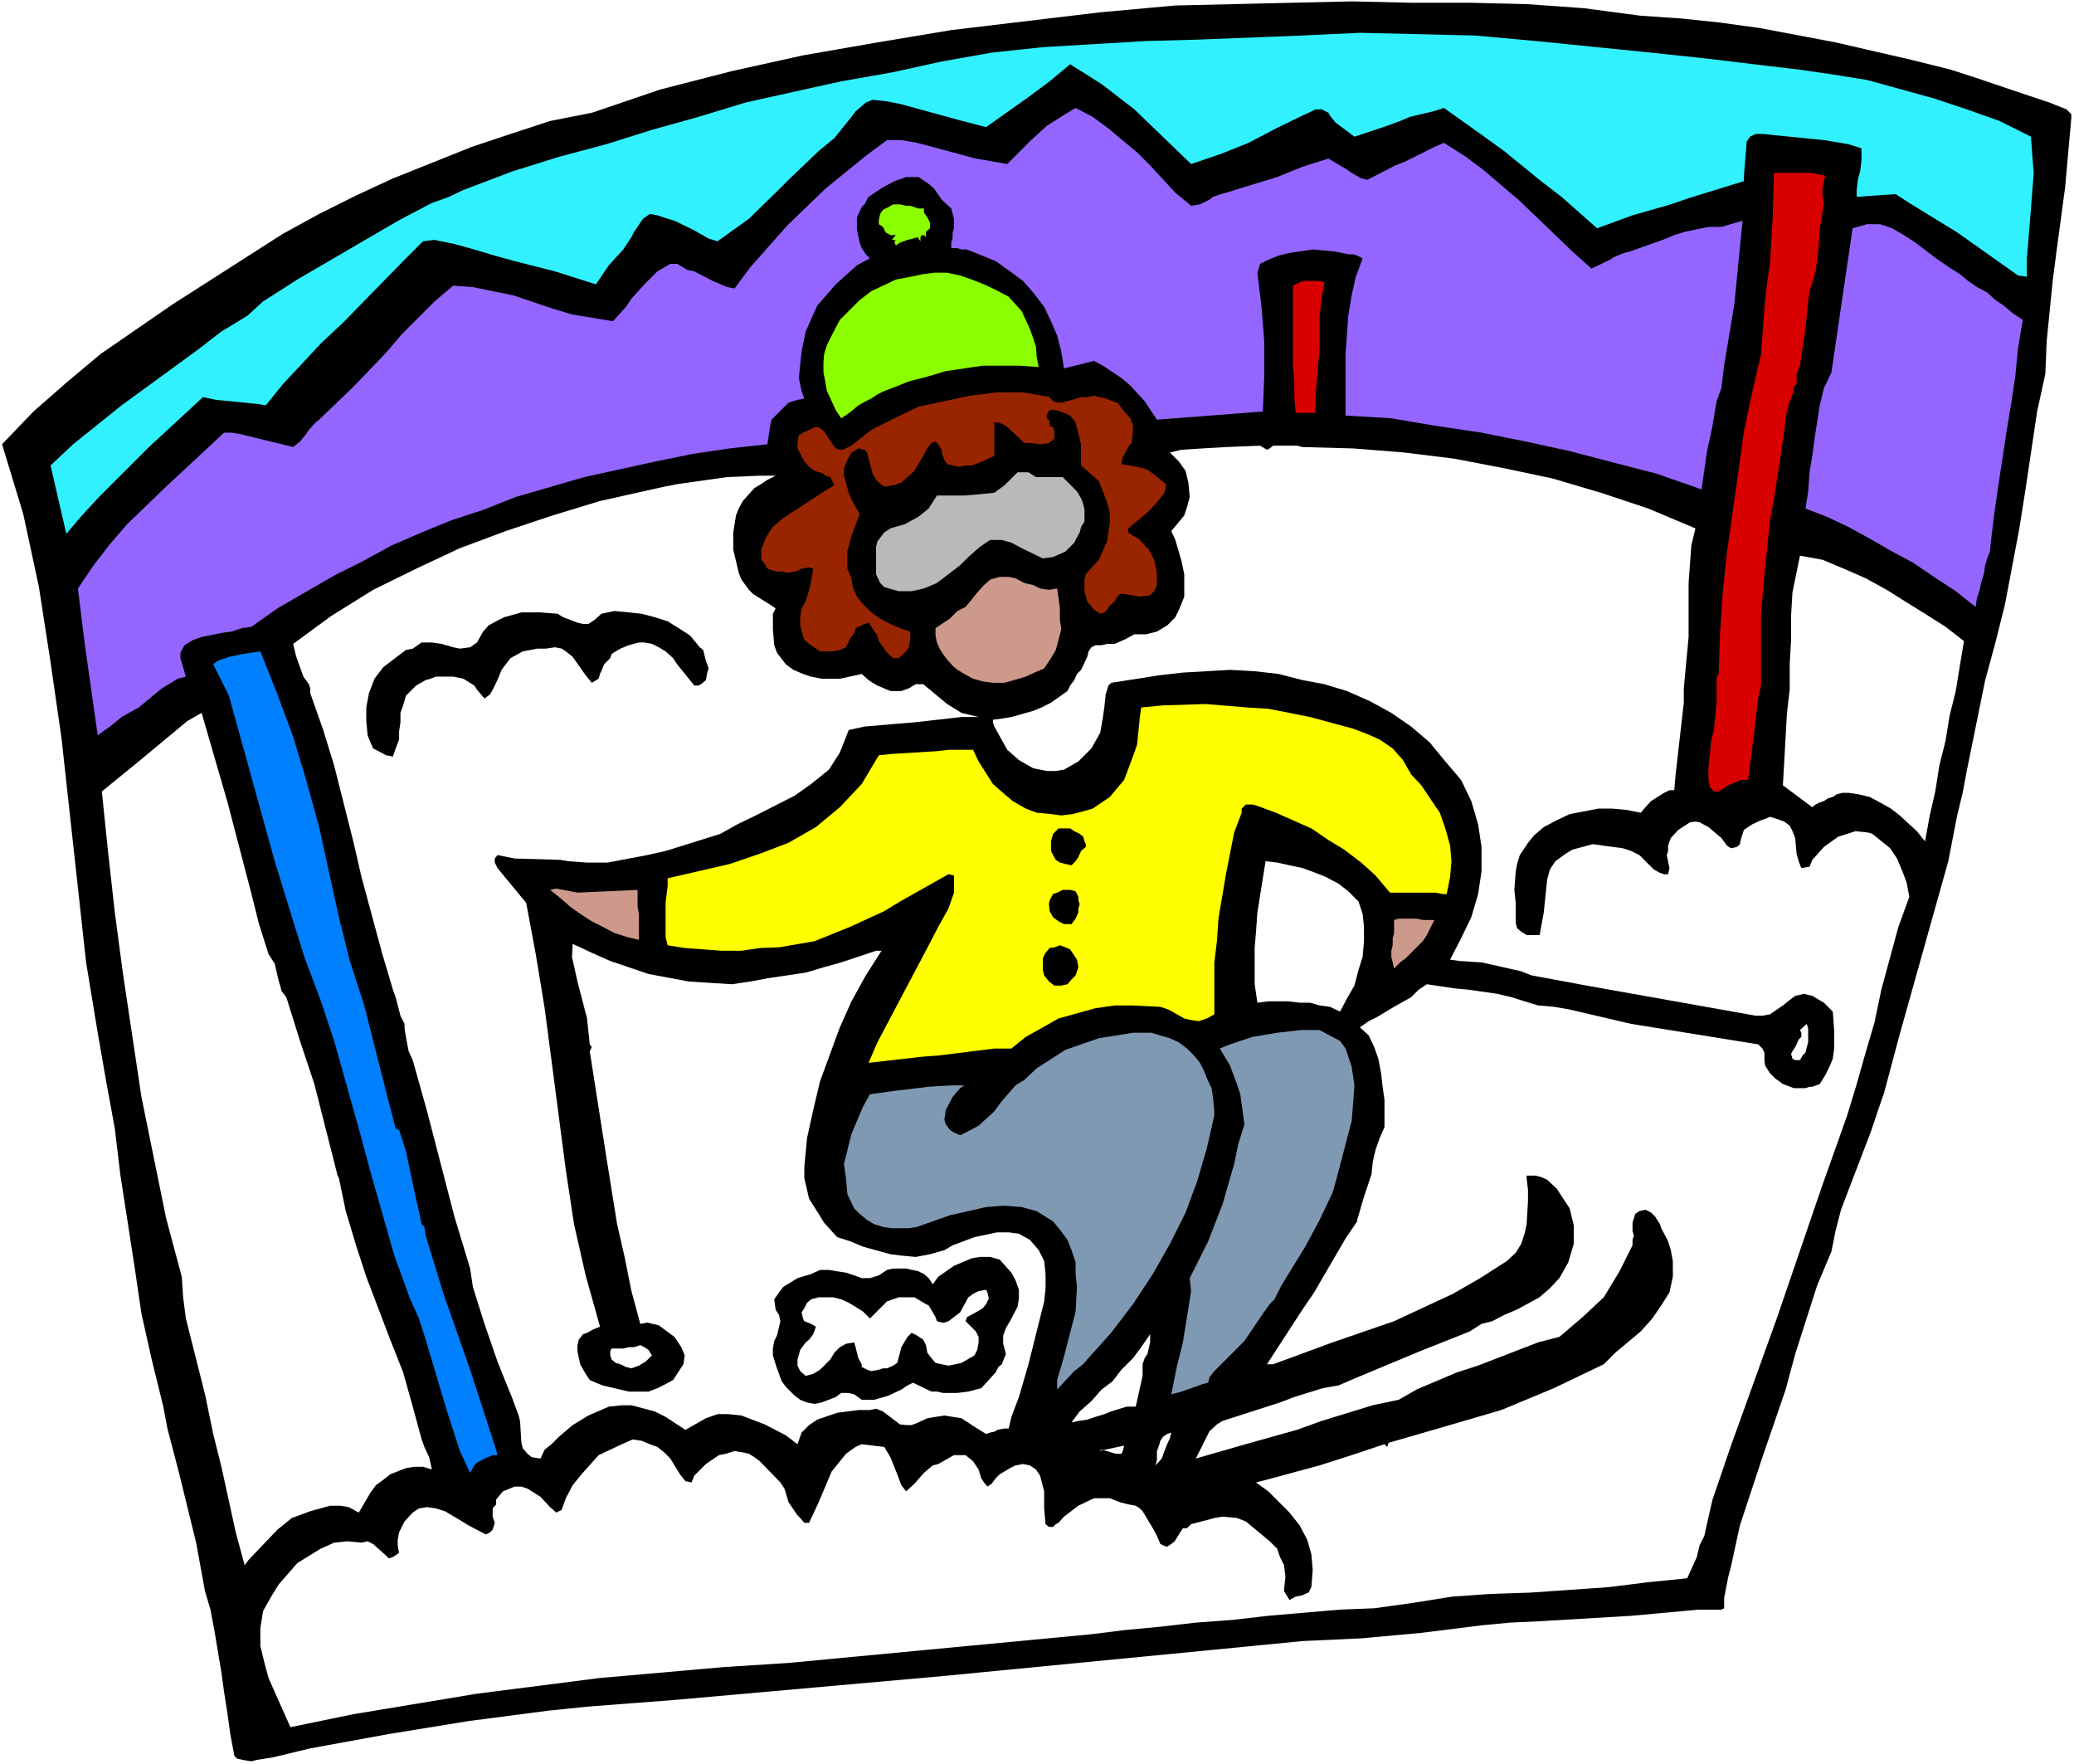
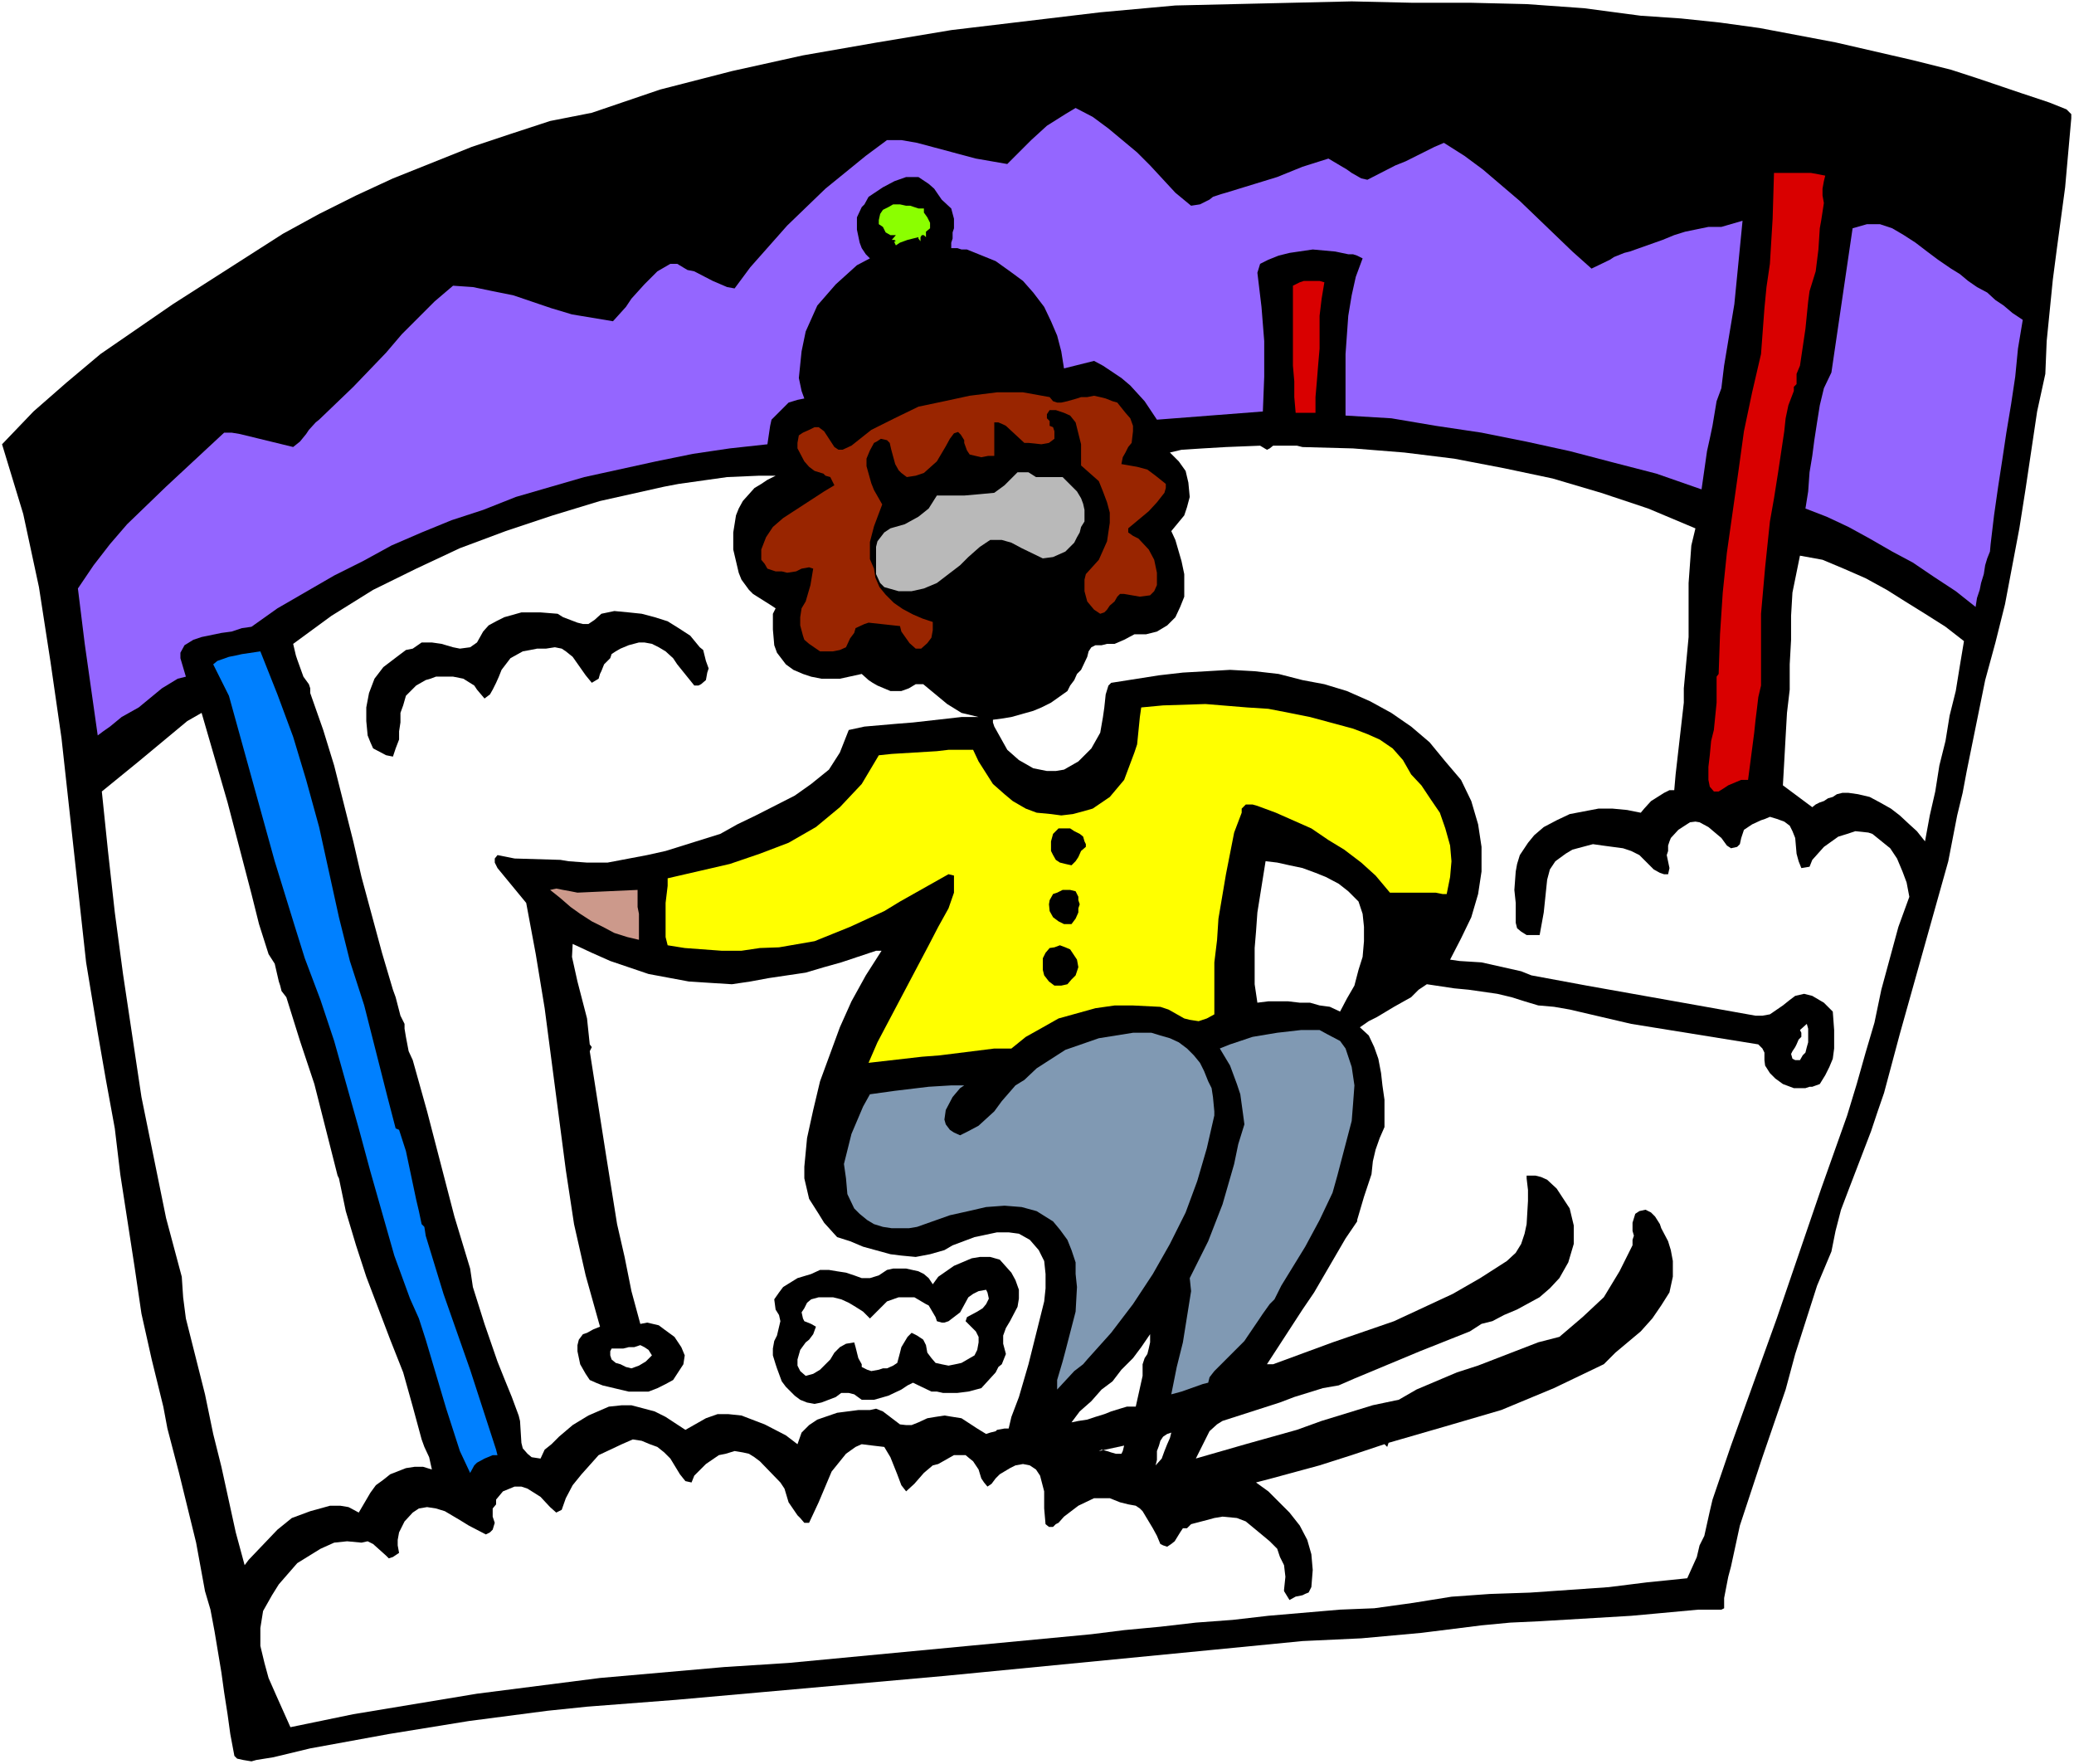
<svg xmlns="http://www.w3.org/2000/svg" xmlns:ns1="http://sodipodi.sourceforge.net/DTD/sodipodi-0.dtd" xmlns:ns2="http://www.inkscape.org/namespaces/inkscape" version="1.0" width="129.766mm" height="110.359mm" id="svg34" ns1:docname="Skier 74.wmf">
  <rect width="100%" height="100%" fill="#333333" stroke="none" />
  <ns1:namedview id="namedview34" pagecolor="#ffffff" bordercolor="#000000" borderopacity="0.25" ns2:showpageshadow="2" ns2:pageopacity="0.0" ns2:pagecheckerboard="0" ns2:deskcolor="#d1d1d1" ns2:document-units="mm" />
  <defs id="defs1">
    <pattern id="WMFhbasepattern" patternUnits="userSpaceOnUse" width="6" height="6" x="0" y="0" />
  </defs>
  <path style="fill:#ffffff;fill-opacity:1;fill-rule:evenodd;stroke:none" d="M 0,417.106 H 490.455 V 0 H 0 Z" id="path1" />
  <path style="fill:#000000;fill-opacity:1;fill-rule:evenodd;stroke:none" d="m 364.084,383.33 -6.949,0.323 -6.787,0.646 -14.221,1.778 -14.221,1.293 -13.898,0.646 -21.493,2.101 -63.186,6.141 -63.509,5.656 -21.008,1.616 -9.373,0.97 -18.584,2.424 -18.907,3.071 -18.584,3.394 -8.726,2.101 -4.04,0.646 -1.131,0.323 -1.939,-0.323 -1.454,-0.323 -0.646,-0.646 -0.97,-5.171 -0.646,-4.687 -0.808,-5.171 -0.646,-4.687 -1.616,-9.696 -0.97,-5.171 -1.293,-4.363 -2.101,-11.474 -4.04,-16.484 -2.747,-10.504 -0.97,-5.171 L 35.875,321.435 33.451,310.607 31.835,299.618 28.442,277.64 27.149,266.812 25.048,255.338 23.109,244.187 20.362,227.542 14.544,174.535 11.958,156.596 9.211,138.82 5.494,121.528 0.485,105.044 7.918,97.287 l 7.757,-6.787 8.08,-6.787 17.13,-11.797 26.018,-16.645 8.565,-4.687 8.726,-4.363 8.726,-4.04 18.584,-7.434 9.211,-3.071 9.373,-3.071 9.858,-1.939 16.16,-5.495 16.968,-4.363 16.806,-3.717 17.614,-3.071 17.453,-2.909 17.614,-2.101 17.614,-2.101 17.776,-1.616 13.898,-0.323 27.795,-0.646 14.059,0.323 h 13.898 l 13.413,0.323 13.574,0.97 13.413,1.778 9.534,0.646 9.211,0.97 9.373,1.293 17.938,3.394 18.261,4.202 9.05,2.262 6.464,2.101 10.019,3.394 6.787,2.262 4.04,1.616 1.131,1.131 v 0.97 l -1.454,16.322 -1.939,14.383 -0.97,7.434 -1.454,14.545 -0.323,7.757 -1.939,8.888 -2.747,18.423 -1.454,9.212 -3.394,17.938 -2.262,9.05 -2.424,8.888 -4.363,21.494 -0.97,5.171 -1.293,5.333 -2.101,10.828 -11.474,40.886 -3.717,13.898 -1.616,4.687 -1.454,4.363 -5.333,13.898 -1.778,4.687 -1.293,5.01 -0.97,4.848 -3.394,8.08 -5.171,16.161 -2.262,8.404 -5.494,15.999 -5.333,16.161 -2.101,9.696 -0.646,2.424 -0.97,5.01 v 2.424 l -0.646,0.323 h -5.494 l -10.504,0.97 -5.333,0.485 z" id="path2" />
  <path style="fill:#ffffff;fill-opacity:1;fill-rule:evenodd;stroke:none" d="m 324.977,380.259 -8.08,0.323 -16.968,1.454 -8.403,0.97 -8.726,0.646 -8.403,0.97 -8.565,0.808 -7.757,0.97 -71.589,6.787 -15.19,0.97 -29.411,2.586 -29.088,3.717 -29.25,4.848 -14.867,3.071 -3.394,-7.595 -1.778,-4.04 -0.97,-3.555 -0.97,-4.04 v -4.202 l 0.646,-4.04 2.101,-3.717 1.616,-2.586 4.363,-5.01 5.494,-3.394 3.232,-1.454 3.07,-0.323 3.394,0.323 1.454,-0.323 1.293,0.646 3.07,2.747 0.646,0.646 0.97,-0.323 1.454,-0.97 -0.323,-1.778 v -1.293 l 0.323,-1.778 1.293,-2.586 1.939,-2.101 1.454,-0.97 1.939,-0.323 2.101,0.323 2.101,0.646 3.555,2.101 2.101,1.293 4.04,2.101 0.97,-0.485 0.646,-0.646 0.485,-1.616 -0.485,-1.454 v -1.939 l 0.808,-0.97 v -1.131 l 1.616,-1.939 2.747,-1.131 h 1.616 l 1.454,0.485 3.07,1.939 2.262,2.424 1.454,1.293 1.293,-0.646 0.97,-2.747 1.616,-3.071 2.101,-2.586 4.04,-4.525 2.747,-1.293 2.747,-1.293 2.586,-1.131 2.101,0.323 1.939,0.808 1.778,0.646 1.616,1.293 1.454,1.454 2.262,3.717 1.293,1.616 1.454,0.323 0.646,-1.616 2.747,-2.747 3.07,-2.101 1.616,-0.323 2.101,-0.646 1.939,0.323 1.454,0.323 1.293,0.808 1.293,0.97 4.848,5.01 0.97,1.454 0.97,3.232 2.101,3.071 0.646,0.646 0.97,1.131 h 1.131 l 2.262,-4.848 3.07,-7.272 3.394,-4.202 2.262,-1.616 1.454,-0.646 2.586,0.323 2.747,0.323 1.454,2.424 1.616,4.04 0.97,2.586 1.131,1.454 1.939,-1.778 2.262,-2.586 2.101,-1.778 1.293,-0.323 3.717,-2.101 h 0.808 0.97 0.97 l 0.97,0.808 0.808,0.646 1.293,1.939 0.646,2.101 0.646,0.97 0.808,0.97 0.97,-0.646 0.97,-1.293 0.97,-0.97 2.424,-1.454 1.293,-0.646 1.778,-0.323 1.616,0.323 1.454,0.97 0.97,1.454 0.97,3.717 v 4.04 l 0.323,3.717 0.808,0.646 h 0.97 l 0.646,-0.646 0.646,-0.323 1.293,-1.454 3.394,-2.586 3.717,-1.778 h 1.778 1.939 l 2.424,0.97 1.939,0.485 1.778,0.323 0.97,0.646 0.646,0.646 2.424,4.04 0.97,1.778 0.808,1.939 0.646,0.323 0.97,0.323 0.97,-0.646 0.808,-0.646 1.293,-2.101 0.646,-0.97 h 0.97 l 0.97,-0.97 3.717,-0.97 1.778,-0.485 1.939,-0.323 3.394,0.323 2.101,0.808 3.717,3.071 1.939,1.616 1.778,1.778 0.646,1.939 0.97,1.939 0.323,2.747 -0.323,3.071 v 0.323 l 1.293,2.101 1.454,-0.808 1.616,-0.323 0.646,-0.323 0.808,-0.323 0.323,-0.646 0.323,-0.646 0.323,-4.04 -0.323,-3.717 -0.97,-3.394 -1.778,-3.394 -2.424,-3.071 -5.01,-5.01 -2.909,-2.101 3.717,-0.97 11.312,-3.071 7.595,-2.424 7.757,-2.586 0.646,0.646 0.323,-0.97 13.413,-3.879 13.251,-3.879 12.443,-5.171 11.797,-5.656 2.747,-2.747 5.979,-5.01 2.747,-3.071 2.101,-3.071 1.939,-3.071 0.808,-3.717 v -3.717 l -0.485,-2.586 -0.646,-2.101 -1.616,-3.071 -0.323,-0.97 -1.131,-1.778 -0.97,-0.97 -1.293,-0.646 -1.454,0.323 -0.97,0.646 -0.646,2.101 v 1.939 l 0.323,1.131 -0.323,0.97 v 1.293 l -3.07,6.141 -3.717,6.141 -5.01,4.687 -5.494,4.687 -5.01,1.293 -14.221,5.495 -5.01,1.616 -9.534,4.04 -4.202,2.424 -6.141,1.293 -12.12,3.717 -5.818,2.101 -12.12,3.394 -11.797,3.394 3.232,-6.464 1.778,-1.616 1.293,-0.808 13.574,-4.363 3.394,-1.293 6.787,-2.101 3.717,-0.646 3.717,-1.616 15.514,-6.464 11.797,-4.687 2.747,-1.778 2.586,-0.646 2.747,-1.454 3.07,-1.293 5.333,-2.909 2.424,-2.101 2.262,-2.424 2.101,-3.717 1.293,-4.363 V 289.76 l -0.97,-4.04 -3.07,-4.687 -2.262,-2.101 -1.454,-0.646 -1.293,-0.323 h -1.293 -0.808 v 0.646 l 0.323,2.747 v 2.586 l -0.323,5.495 -0.485,2.262 -0.808,2.424 -1.293,2.101 -2.101,1.939 -6.302,4.04 -6.464,3.717 -13.898,6.464 -14.544,5.01 -14.059,5.171 h -1.454 l 8.403,-12.928 2.747,-4.04 7.434,-12.767 2.747,-4.04 v -0.323 l 1.616,-5.495 1.778,-5.333 0.323,-3.071 0.646,-2.747 0.97,-2.747 1.131,-2.586 v -6.464 l -0.485,-3.394 -0.323,-2.909 -0.646,-3.394 -0.97,-2.747 -1.293,-2.747 -2.101,-1.939 2.101,-1.454 1.939,-0.97 4.04,-2.424 4.04,-2.262 1.778,-1.778 1.939,-1.293 6.464,0.97 3.394,0.323 6.787,0.97 3.394,0.808 3.07,0.97 3.232,0.97 3.717,0.323 3.717,0.646 14.544,3.394 30.058,4.848 0.97,0.97 0.485,0.97 v 1.778 l 0.162,1.293 1.131,1.778 1.293,1.293 1.778,1.293 2.586,0.97 h 1.778 0.97 l 0.97,-0.323 h 0.646 l 1.778,-0.646 1.293,-2.101 0.97,-1.939 0.808,-1.939 0.323,-2.424 v -4.363 l -0.323,-4.363 -2.101,-2.101 -2.747,-1.616 -1.939,-0.485 -2.101,0.485 -1.293,0.97 -1.616,1.293 -3.07,2.101 -1.778,0.323 h -1.616 l -13.574,-2.424 -26.341,-4.687 -13.09,-2.424 -2.424,-0.97 -9.373,-2.101 -5.171,-0.323 -2.262,-0.323 2.586,-5.01 2.424,-5.01 1.616,-5.495 0.808,-5.333 v -5.818 l -0.808,-5.333 -1.616,-5.495 -2.424,-5.01 -3.717,-4.363 -3.717,-4.525 -4.363,-3.717 -4.686,-3.232 -5.01,-2.747 -5.494,-2.424 -5.333,-1.616 -5.171,-0.97 -5.656,-1.454 -5.656,-0.646 -5.818,-0.323 -5.494,0.323 -5.656,0.323 -5.656,0.646 -11.312,1.778 -0.646,0.646 -0.646,2.101 -0.323,3.071 -0.323,2.262 -0.646,3.717 -2.101,3.717 -3.07,3.071 -3.394,1.939 -1.939,0.323 h -2.101 l -3.232,-0.646 -3.394,-1.939 -2.747,-2.424 -3.07,-5.495 -0.323,-0.97 v -0.646 l 2.424,-0.323 1.939,-0.323 5.171,-1.454 1.939,-0.808 2.262,-1.131 3.878,-2.747 0.646,-1.293 0.97,-1.293 0.646,-1.454 0.97,-0.97 1.454,-3.071 0.323,-1.293 0.646,-0.97 0.97,-0.485 h 1.454 l 1.293,-0.323 h 1.778 l 2.262,-0.97 2.424,-1.293 h 1.293 1.454 l 1.293,-0.323 1.293,-0.323 2.424,-1.454 1.939,-1.939 1.131,-2.424 0.97,-2.424 v -5.333 l -0.646,-3.071 -1.454,-5.01 -0.97,-2.101 3.07,-3.717 0.646,-1.939 0.646,-2.424 -0.323,-3.394 -0.646,-2.747 -1.616,-2.262 -2.101,-2.101 2.747,-0.646 5.01,-0.323 5.494,-0.323 8.08,-0.323 1.616,0.97 0.646,-0.323 0.808,-0.646 h 0.97 2.586 2.101 l 1.293,0.323 11.958,0.323 12.12,0.97 11.797,1.454 11.797,2.262 11.474,2.424 11.474,3.394 11.15,3.717 11.15,4.687 -0.97,4.04 -0.646,8.888 v 12.767 l -1.131,12.12 v 3.394 l -1.939,16.969 -0.323,3.717 h -1.131 l -1.293,0.646 -3.07,1.939 -1.616,1.778 -0.808,0.97 -3.232,-0.646 -3.394,-0.323 h -3.394 l -6.787,1.293 -3.07,1.454 -3.07,1.616 -2.262,1.939 -1.454,1.778 -1.939,2.909 -0.646,2.101 -0.323,1.778 -0.323,4.363 0.323,3.071 v 1.293 3.394 l 0.323,1.293 0.97,0.808 1.293,0.808 h 3.07 l 0.97,-5.333 0.808,-7.757 0.646,-2.424 1.293,-1.939 2.424,-1.778 1.616,-0.97 4.848,-1.293 2.262,0.323 4.848,0.646 1.939,0.646 1.939,0.97 3.394,3.394 1.454,0.808 0.97,0.323 h 0.97 l 0.323,-1.454 -0.646,-3.071 0.323,-0.97 v -1.293 l 0.323,-0.97 0.323,-0.808 1.778,-1.939 2.747,-1.778 1.293,-0.162 0.97,0.162 2.101,1.131 3.07,2.586 1.293,1.778 0.97,0.646 1.454,-0.323 0.646,-0.646 0.323,-1.454 0.646,-1.939 1.939,-1.293 2.101,-0.97 0.97,-0.323 1.131,-0.485 1.616,0.485 1.778,0.646 1.293,0.97 0.646,1.293 0.646,1.616 0.323,3.717 0.485,1.778 0.646,1.616 1.939,-0.323 0.646,-1.616 2.747,-3.071 3.394,-2.424 2.101,-0.646 1.939,-0.646 3.07,0.323 0.97,0.323 4.202,3.394 1.616,2.424 1.293,3.071 0.97,2.586 0.646,3.394 -2.586,7.111 -4.04,14.868 -1.616,7.757 -2.101,7.111 -2.101,7.434 -2.262,7.434 -6.141,17.292 -10.504,30.705 -10.827,30.059 -4.363,12.767 -0.646,2.747 -1.293,5.818 -1.131,2.262 -0.646,2.747 -2.262,5.01 -9.534,0.97 -9.05,1.131 -18.584,1.293 -9.534,0.323 -9.05,0.646 -9.05,1.454 z" id="path3" />
  <path style="fill:#ffffff;fill-opacity:1;fill-rule:evenodd;stroke:none" d="m 276.982,338.727 -0.323,1.293 -0.646,1.454 -0.646,1.616 -0.646,1.778 -1.454,1.616 0.323,-1.293 v -1.131 -0.97 l 0.485,-1.293 0.323,-1.131 0.646,-0.97 0.97,-0.646 z" id="path4" />
  <path style="fill:#ffffff;fill-opacity:1;fill-rule:evenodd;stroke:none" d="m 50.419,339.05 -1.939,-9.373 -4.525,-17.938 -0.646,-5.01 -0.323,-4.848 -3.717,-13.898 -5.818,-28.604 -4.363,-29.089 -1.939,-14.545 -1.616,-14.545 -1.454,-14.06 8.726,-7.111 11.474,-9.535 3.394,-1.939 6.141,21.17 5.656,21.655 1.778,7.111 2.262,7.111 1.454,2.262 0.97,4.202 0.323,0.97 0.323,1.293 1.131,1.454 3.232,10.343 3.394,10.181 5.494,21.655 0.323,0.646 1.616,7.757 2.424,8.08 2.424,7.434 5.656,14.868 3.07,7.757 2.262,8.08 2.101,7.757 0.646,1.778 1.131,2.424 0.646,2.909 -2.101,-0.646 h -1.939 l -2.101,0.323 -3.717,1.454 -1.616,1.293 -1.778,1.293 -1.293,1.778 -2.747,4.687 -2.424,-1.293 -1.939,-0.323 h -2.424 l -4.686,1.293 -4.363,1.616 -3.394,2.747 -6.787,7.111 -0.97,1.293 -2.101,-7.757 -3.394,-15.514 z" id="path5" />
  <path style="fill:#ffffff;fill-opacity:1;fill-rule:evenodd;stroke:none" d="m 259.853,343.09 5.979,-1.293 -0.323,1.293 -0.323,0.646 h -0.646 -0.646 l -1.131,-0.323 -0.97,-0.323 -1.293,-0.323 z" id="path6" />
  <path style="fill:#ffffff;fill-opacity:1;fill-rule:evenodd;stroke:none" d="m 233.189,339.05 -2.101,-1.293 -3.717,-2.424 -4.04,-0.646 -2.101,0.323 -1.939,0.323 -2.101,0.97 -1.616,0.646 h -1.293 l -1.454,-0.162 -4.04,-3.071 -1.616,-0.646 -1.454,0.323 h -2.747 l -5.01,0.646 -4.686,1.616 -1.939,1.293 -1.778,1.778 -0.97,2.747 -2.747,-2.101 -5.01,-2.586 -5.494,-2.101 -3.07,-0.323 h -2.586 l -2.747,0.97 -4.848,2.747 -4.686,-3.071 -2.586,-1.293 -2.424,-0.646 -3.07,-0.808 h -2.262 l -3.07,0.323 -4.848,2.101 -3.717,2.262 -3.232,2.747 -1.778,1.778 -1.616,1.293 -0.97,2.101 -2.101,-0.323 -0.97,-0.808 -1.131,-1.293 -0.323,-1.293 -0.323,-5.171 -0.323,-1.293 -1.616,-4.363 -1.778,-4.363 -1.616,-4.04 -3.07,-8.888 -2.747,-8.727 -0.646,-4.363 -3.717,-12.282 -6.464,-24.887 -3.394,-12.12 -0.97,-2.101 -0.646,-3.394 -0.323,-1.939 v -1.131 l -0.97,-1.939 -1.131,-4.363 -0.646,-1.778 -2.586,-8.727 -4.848,-17.938 -1.939,-8.404 -4.525,-17.938 -2.586,-8.404 -3.07,-8.727 v -1.131 l -0.323,-0.97 -1.293,-1.778 -1.454,-4.04 -0.323,-0.97 -0.646,-2.747 9.05,-6.626 9.858,-6.141 10.181,-5.01 10.342,-4.848 10.827,-4.04 11.15,-3.717 11.15,-3.394 15.19,-3.394 3.394,-0.646 11.474,-1.616 7.434,-0.323 h 4.04 l -1.939,0.97 -1.454,0.97 -1.616,0.97 -2.747,3.071 -0.97,1.778 -0.646,1.616 -0.646,4.04 v 4.04 l 1.293,5.495 0.646,1.616 1.778,2.424 0.97,0.97 4.363,2.747 0.97,0.646 -0.646,1.293 v 2.101 1.616 l 0.323,3.717 0.646,1.778 2.101,2.747 1.778,1.293 2.262,0.97 1.939,0.646 2.424,0.485 h 2.424 1.939 l 5.171,-1.131 1.616,1.454 0.97,0.646 1.131,0.646 3.07,1.293 h 0.97 0.97 0.646 l 1.778,-0.646 1.616,-0.97 h 1.778 l 5.656,4.687 3.394,2.101 4.04,0.97 h -4.04 l -11.474,1.293 -4.04,0.323 -7.434,0.646 -3.717,0.808 -2.101,5.333 -2.586,4.04 -4.202,3.394 -3.878,2.747 -9.211,4.687 -4.363,2.101 -4.04,2.262 -12.928,4.04 -4.363,0.97 -9.373,1.778 h -4.848 l -4.363,-0.323 -1.939,-0.323 -10.827,-0.323 -4.04,-0.808 -0.646,0.808 v 0.97 l 0.646,1.293 6.787,8.242 2.262,12.12 2.101,12.767 5.01,38.301 1.939,12.767 2.747,12.12 3.394,12.12 -1.616,0.646 -1.454,0.808 -0.97,0.323 -0.97,1.293 -0.323,1.293 v 1.454 l 0.646,3.071 1.293,2.262 0.97,1.454 1.454,0.646 1.616,0.646 6.141,1.454 h 2.424 2.262 l 2.101,-0.808 1.939,-0.97 1.778,-0.97 2.424,-3.717 0.323,-2.101 -0.808,-1.939 -1.616,-2.424 -2.424,-1.778 -1.293,-0.97 -2.747,-0.646 -1.616,0.323 -2.101,-7.757 -1.616,-8.08 -1.778,-7.757 -2.586,-16.161 -3.878,-24.726 0.485,-0.97 -0.485,-0.646 -0.323,-3.071 -0.323,-3.071 -2.262,-8.727 -1.293,-5.818 0.162,-3.071 4.525,2.101 4.363,1.939 9.05,3.071 9.534,1.778 5.01,0.323 5.171,0.323 4.363,-0.646 4.363,-0.808 4.363,-0.646 4.363,-0.646 4.363,-1.293 4.04,-1.131 8.242,-2.747 h 1.293 l -3.717,5.818 -3.394,6.141 -2.747,6.141 -4.686,12.767 -1.616,6.787 -1.454,6.626 -0.646,6.787 v 2.747 l 1.131,4.848 2.262,3.555 1.293,2.101 3.07,3.394 3.07,0.97 3.07,1.293 6.464,1.778 2.586,0.323 3.394,0.323 3.394,-0.646 3.394,-0.97 1.939,-1.131 5.171,-1.939 5.333,-1.131 h 2.747 l 2.424,0.323 2.586,1.454 2.101,2.424 1.293,2.586 0.323,3.071 v 3.394 l -0.323,3.071 -3.717,14.868 -2.262,7.757 -1.778,4.687 -0.646,2.747 h -0.97 l -1.778,0.323 -0.323,0.323 -1.293,0.323 z" id="path7" />
  <path style="fill:#ffffff;fill-opacity:1;fill-rule:evenodd;stroke:none" d="m 253.389,336.303 1.939,-2.586 2.747,-2.424 2.424,-2.747 2.586,-1.939 2.101,-2.747 2.747,-2.747 1.939,-2.586 2.101,-3.071 v 0.97 0.97 l -0.323,1.454 -0.323,1.293 -0.646,0.97 -0.485,1.454 v 1.293 1.454 l -1.616,7.272 h -2.101 l -1.616,0.485 -2.101,0.646 -1.616,0.646 -2.101,0.646 -1.939,0.646 -2.101,0.323 z" id="path8" />
  <path style="fill:#8099b3;fill-opacity:1;fill-rule:evenodd;stroke:none" d="m 276.982,329.677 1.293,-6.464 1.454,-5.818 1.939,-12.12 -0.323,-3.071 4.363,-8.727 3.394,-8.727 2.747,-9.535 0.97,-4.687 1.454,-4.687 -0.323,-2.424 -0.646,-4.687 -0.808,-2.424 -1.616,-4.363 -2.424,-4.04 2.424,-0.97 5.333,-1.778 5.818,-0.97 5.656,-0.646 h 3.394 0.97 l 1.778,0.97 3.07,1.616 1.293,1.778 1.454,4.363 0.646,4.363 -0.323,4.363 -0.323,4.04 -3.394,12.928 -1.131,4.04 -3.07,6.464 -3.394,6.303 -5.656,9.212 -1.616,3.232 -1.131,1.131 -1.616,2.262 -0.97,1.454 -2.747,4.04 -0.646,0.97 -2.424,2.424 -4.686,4.687 -1.131,1.454 -0.323,1.293 -1.293,0.323 -5.01,1.778 z" id="path9" />
  <path style="fill:#0080ff;fill-opacity:1;fill-rule:evenodd;stroke:none" d="m 96.96,307.052 -3.717,-10.181 -5.656,-19.878 -2.747,-10.181 -5.818,-20.686 -3.232,-9.696 -3.717,-9.858 -2.424,-7.757 -4.686,-15.191 -10.827,-39.109 -3.717,-7.434 0.97,-0.808 2.747,-0.97 1.616,-0.323 1.454,-0.323 4.363,-0.646 4.04,10.181 3.717,10.02 3.07,10.181 3.07,11.151 4.686,21.332 2.586,10.343 3.394,10.504 5.494,21.655 1.939,7.434 0.808,0.323 1.616,5.01 2.424,11.474 0.646,2.747 0.646,3.071 0.646,0.646 0.323,2.101 4.202,13.737 6.302,17.938 6.141,18.908 0.323,1.293 h -1.131 l -1.939,0.808 -1.778,0.97 -0.646,0.646 -0.97,1.778 -2.424,-5.171 -1.616,-5.01 -1.616,-5.01 -4.848,-16.322 -1.616,-5.01 z" id="path10" />
  <path style="fill:#8099b3;fill-opacity:1;fill-rule:evenodd;stroke:none" d="m 254.358,310.122 0.323,-5.818 -0.323,-3.071 v -2.747 l -0.97,-2.909 -0.97,-2.424 -1.778,-2.424 -1.616,-1.939 -3.878,-2.424 -3.555,-0.97 -4.04,-0.323 -4.363,0.323 -4.202,0.97 -4.363,0.97 -7.757,2.747 -1.939,0.323 h -2.101 -1.939 l -2.101,-0.323 -2.101,-0.646 -1.616,-0.97 -1.778,-1.454 -1.293,-1.293 -1.616,-3.394 -0.323,-3.717 -0.485,-3.394 1.778,-7.111 2.747,-6.464 1.616,-2.909 5.818,-0.808 8.08,-0.97 5.333,-0.323 h 3.07 l -0.97,0.646 -1.778,2.101 -1.616,3.071 -0.323,2.262 0.323,1.131 0.97,1.293 0.97,0.646 1.454,0.646 1.939,-0.97 2.424,-1.293 3.717,-3.394 1.778,-2.424 3.232,-3.717 2.101,-1.293 2.909,-2.747 6.787,-4.363 7.918,-2.747 8.08,-1.293 h 4.363 l 2.101,0.646 2.262,0.646 2.101,0.97 1.939,1.454 1.616,1.616 1.454,1.778 0.97,1.939 0.97,2.424 0.808,1.616 0.323,2.101 0.323,3.394 v 0.97 l -1.778,7.757 -2.262,7.757 -2.747,7.434 -3.717,7.434 -4.04,7.111 -4.686,7.111 -5.171,6.787 -5.656,6.303 -0.97,1.131 -2.101,1.616 -4.04,4.363 v -2.262 l 1.293,-4.363 0.646,-2.424 z" id="path11" />
  <path style="fill:#000000;fill-opacity:1;fill-rule:evenodd;stroke:none" d="m 215.897,326.929 -1.293,0.646 -1.454,0.97 -3.07,1.454 -3.394,0.97 h -2.909 l -1.778,-1.293 -1.293,-0.323 h -1.778 l -1.293,0.97 -3.394,1.293 -1.616,0.323 -1.778,-0.323 -1.616,-0.646 -1.293,-0.97 -2.101,-2.101 -0.97,-1.293 -1.131,-3.071 -0.323,-0.97 -0.646,-2.101 v -1.616 l 0.323,-1.778 0.646,-1.293 0.808,-3.394 -0.323,-1.454 -0.808,-1.293 -0.323,-2.424 1.131,-1.616 0.97,-1.293 3.394,-2.101 3.232,-0.97 2.101,-0.97 h 2.101 l 1.939,0.323 2.101,0.323 1.939,0.646 1.778,0.646 h 1.939 l 2.101,-0.646 1.939,-1.293 1.454,-0.323 h 3.07 l 2.909,0.646 1.293,0.646 1.131,0.97 0.97,1.454 1.293,-1.778 3.717,-2.586 4.202,-1.778 1.939,-0.323 h 2.424 l 2.262,0.646 2.747,3.071 0.97,1.778 0.808,2.262 v 2.101 l -0.323,1.939 -1.778,3.394 -0.97,1.616 -0.646,1.778 v 1.939 l 0.646,2.424 -0.97,2.424 -0.808,0.646 -0.646,1.293 -3.394,3.717 -3.07,0.808 -2.586,0.323 h -3.394 l -1.454,-0.323 h -1.293 z" id="path12" />
  <path style="fill:#ffffff;fill-opacity:1;fill-rule:evenodd;stroke:none" d="m 219.291,319.819 -0.323,-1.778 -0.646,-1.293 -1.454,-0.97 -1.293,-0.646 -0.97,0.97 -1.454,2.424 -0.323,1.293 -0.646,2.424 -0.97,0.646 -1.454,0.646 h -0.97 l -0.97,0.323 -1.778,0.323 -0.97,-0.323 -1.293,-0.646 v -0.646 l -0.808,-1.454 -0.323,-1.293 -0.323,-1.293 -0.323,-1.131 -1.939,0.323 -1.454,0.808 -1.293,1.293 -0.97,1.616 -2.424,2.424 -1.616,0.97 -1.778,0.485 -1.293,-1.131 -0.646,-1.293 v -1.454 l 0.646,-2.262 1.293,-1.778 0.808,-0.646 0.97,-1.293 0.646,-1.778 -1.131,-0.646 -1.616,-0.646 -0.323,-0.646 -0.323,-1.454 0.646,-0.97 0.646,-1.293 0.97,-0.808 1.778,-0.485 h 3.394 l 1.939,0.485 1.778,0.808 1.616,0.97 1.778,1.131 1.616,1.616 4.04,-4.04 2.747,-0.97 h 2.101 0.97 0.646 l 2.747,1.616 0.646,0.323 1.616,2.747 0.323,0.97 1.131,0.323 h 0.646 l 0.97,-0.323 2.747,-2.101 1.939,-3.555 1.131,-0.808 1.293,-0.646 1.778,-0.323 0.323,0.646 0.323,1.454 -0.646,1.293 -0.808,0.97 -1.293,0.808 -2.424,1.293 -0.323,0.97 0.646,0.646 1.778,1.778 0.646,1.293 v 1.293 l -0.323,1.778 -0.646,1.293 -3.07,1.778 -1.454,0.323 -1.616,0.323 -1.616,-0.323 -1.454,-0.323 -0.97,-1.131 z" id="path13" />
  <path style="fill:#ffffff;fill-opacity:1;fill-rule:evenodd;stroke:none" d="m 144.309,320.465 v -0.97 l 0.323,-0.646 h 1.293 1.454 l 1.293,-0.323 h 1.293 l 1.454,-0.485 0.97,0.485 0.97,0.646 0.808,1.293 -1.454,1.454 -1.616,0.97 -1.778,0.646 -1.293,-0.323 -1.293,-0.646 -1.131,-0.323 -0.97,-0.808 z" id="path14" />
  <path style="fill:#ffffff;fill-opacity:1;fill-rule:evenodd;stroke:none" d="m 423.876,250.328 -0.323,-1.131 0.323,-0.646 0.646,-0.97 0.323,-0.646 0.485,-1.131 0.646,-0.646 v -0.97 l -0.323,-0.646 1.616,-1.454 0.323,1.131 v 0.97 1.293 0.97 l -0.323,1.131 -0.323,1.293 -0.646,0.646 -0.646,1.131 h -1.131 z" id="path15" />
  <path style="fill:#ffffff;fill-opacity:1;fill-rule:evenodd;stroke:none" d="m 297.344,237.076 -0.646,-4.363 v -4.525 -4.04 l 0.323,-3.879 0.323,-4.525 0.646,-4.04 0.646,-4.04 0.646,-4.04 2.747,0.323 2.909,0.646 3.07,0.646 3.07,1.131 2.424,0.97 3.07,1.616 2.262,1.778 2.424,2.424 0.97,2.909 0.323,3.071 v 3.394 l -0.323,3.717 -0.97,3.071 -0.97,3.717 -1.778,3.071 -1.616,3.071 -2.424,-1.131 -2.424,-0.323 -2.262,-0.646 h -2.424 l -2.747,-0.323 h -2.262 -2.424 z" id="path16" />
  <path style="fill:#ffff00;fill-opacity:1;fill-rule:evenodd;stroke:none" d="m 205.393,251.298 2.101,-4.848 12.12,-22.948 2.262,-4.363 2.424,-4.363 1.293,-3.717 v -4.04 l -1.293,-0.323 -11.474,6.464 -3.717,2.262 -8.08,3.717 -8.403,3.394 -8.403,1.454 -4.525,0.162 -4.363,0.646 h -4.686 l -4.363,-0.323 -4.363,-0.323 -4.04,-0.646 -0.485,-1.939 v -8.08 l 0.485,-4.04 v -1.778 l 14.706,-3.394 7.11,-2.424 6.787,-2.586 6.464,-3.717 5.656,-4.687 5.171,-5.495 4.04,-6.787 3.07,-0.323 10.666,-0.646 2.747,-0.323 h 5.818 l 1.293,2.747 3.394,5.333 2.747,2.424 1.939,1.616 3.07,1.778 2.586,0.97 3.394,0.323 2.424,0.323 2.747,-0.323 2.424,-0.646 2.262,-0.646 4.04,-2.747 3.394,-4.04 2.424,-6.464 0.646,-1.939 0.646,-6.464 0.323,-2.262 5.171,-0.485 10.019,-0.323 9.858,0.808 5.01,0.323 5.01,0.97 4.848,0.97 10.181,2.747 3.394,1.293 2.909,1.293 3.07,2.101 2.424,2.747 1.939,3.394 2.424,2.586 2.262,3.394 2.101,3.071 1.293,3.717 1.131,4.04 0.323,3.717 -0.323,3.717 -0.808,4.04 h -0.97 l -1.616,-0.323 h -10.827 l -3.394,-4.04 -3.394,-3.071 -4.04,-3.071 -3.717,-2.262 -4.04,-2.747 -8.403,-3.717 -4.363,-1.616 -1.131,-0.323 h -1.616 l -0.97,0.97 v 0.97 l -1.778,4.687 -1.939,9.858 -1.778,10.504 -0.323,5.01 -0.646,5.333 v 12.282 l -1.778,0.97 -1.939,0.646 -2.101,-0.323 -1.293,-0.323 -3.717,-2.101 -1.939,-0.646 -6.464,-0.323 h -4.363 l -4.525,0.646 -8.726,2.424 -3.717,2.101 -4.04,2.262 -3.394,2.747 h -4.04 l -12.928,1.616 -4.202,0.323 z" id="path17" />
-   <path style="fill:#cc998b;fill-opacity:1;fill-rule:evenodd;stroke:none" d="m 329.664,217.522 1.131,-0.323 h 0.97 0.97 1.454 0.808 l 1.454,0.323 h 1.293 1.454 l -0.808,1.616 -0.97,1.939 -0.97,1.454 -1.454,1.454 -1.293,1.293 -1.293,1.293 -1.293,0.97 -1.454,1.454 -0.323,-1.454 -0.323,-1.293 v -1.454 l 0.323,-1.293 v -1.616 l 0.323,-1.293 v -1.454 z" id="path18" />
  <path style="fill:#000000;fill-opacity:1;fill-rule:evenodd;stroke:none" d="m 246.925,230.612 -0.323,-1.293 v -1.454 -1.293 l 0.646,-1.293 0.97,-1.131 1.131,-0.162 1.293,-0.485 1.293,0.485 1.131,0.485 0.97,1.454 0.646,0.97 0.323,1.778 -0.323,0.97 -0.323,0.97 -0.97,0.97 -0.97,1.131 -1.454,0.323 h -1.616 l -1.293,-0.97 z" id="path19" />
  <path style="fill:#ffffff;fill-opacity:1;fill-rule:evenodd;stroke:none" d="m 437.128,187.463 h -1.454 l -1.293,0.323 -0.97,0.646 -1.131,0.323 -0.97,0.646 -0.97,0.323 -0.97,0.485 -0.808,0.646 -6.949,-5.171 0.323,-5.656 0.323,-5.818 0.323,-5.656 0.646,-5.495 v -5.979 l 0.323,-5.818 v -5.656 l 0.323,-5.495 1.778,-8.727 5.333,0.97 5.01,2.101 5.171,2.262 5.01,2.747 4.363,2.747 4.686,2.909 4.848,3.071 4.363,3.394 -0.97,5.818 -0.97,5.979 -1.454,5.818 -0.97,5.979 -1.454,5.818 -0.97,6.141 -1.293,5.656 -1.131,6.141 -1.939,-2.424 -1.778,-1.616 -2.262,-2.101 -2.101,-1.616 -2.586,-1.454 -2.424,-1.293 -2.747,-0.646 z" id="path20" />
  <path style="fill:#000000;fill-opacity:1;fill-rule:evenodd;stroke:none" d="m 248.217,215.421 -0.162,-1.616 0.162,-0.97 0.808,-1.454 0.97,-0.323 1.293,-0.646 h 1.778 l 1.293,0.323 0.646,1.293 v 0.808 l 0.323,0.97 -0.323,0.97 v 0.97 l -0.646,1.454 -0.97,1.293 h -1.778 l -1.293,-0.646 -1.293,-0.97 z" id="path21" />
  <path style="fill:#cc998b;fill-opacity:1;fill-rule:evenodd;stroke:none" d="m 130.088,210.411 1.454,-0.323 1.616,0.323 1.778,0.323 1.616,0.323 14.221,-0.646 v 0.97 1.778 1.293 l 0.323,1.616 v 1.454 1.616 1.778 1.293 l -2.747,-0.646 -3.07,-0.97 -2.747,-1.454 -2.586,-1.293 -2.747,-1.778 -2.262,-1.616 -2.424,-2.101 z" id="path22" />
  <path style="fill:#d90000;fill-opacity:1;fill-rule:evenodd;stroke:none" d="m 404,184.393 v -3.071 l 0.323,-2.747 0.323,-3.394 0.646,-2.586 0.646,-6.464 v -3.071 -3.071 l 0.485,-0.646 0.323,-9.373 0.646,-9.858 0.97,-9.373 2.747,-19.393 1.293,-9.373 1.939,-9.212 2.101,-9.05 0.808,-10.828 0.485,-5.01 0.808,-5.495 0.323,-5.333 0.323,-5.333 0.323,-10.828 h 8.726 l 1.778,0.323 1.616,0.323 -0.323,1.293 -0.323,1.778 v 1.616 l 0.323,1.778 -0.646,4.202 -0.323,1.778 -0.323,5.01 -0.646,5.171 -1.454,4.687 -0.323,2.424 -0.646,6.464 -1.293,8.727 -0.808,1.939 v 2.424 l -0.646,0.646 v 0.97 l -1.293,3.394 -0.646,3.071 -0.323,3.071 -1.454,9.696 -0.97,6.141 -0.97,5.495 -1.131,10.828 -0.97,10.989 v 5.818 11.151 l -0.646,2.747 -0.323,2.747 -0.323,2.586 -0.323,3.071 -1.454,11.151 h -1.616 l -3.07,1.293 -0.97,0.646 -1.293,0.808 h -1.131 l -0.97,-1.131 z" id="path23" />
  <path style="fill:#000000;fill-opacity:1;fill-rule:evenodd;stroke:none" d="m 249.025,202.169 -0.485,-0.97 v -0.646 -0.97 -0.646 l 0.485,-1.778 1.293,-1.293 h 1.293 1.454 l 0.97,0.646 1.293,0.646 0.808,0.646 0.323,1.131 0.323,0.646 v 0.646 l -1.131,0.97 -0.646,1.454 -0.646,0.97 -0.97,0.97 -1.454,-0.323 -1.293,-0.323 -0.97,-0.646 z" id="path24" />
  <path style="fill:#9466ff;fill-opacity:1;fill-rule:evenodd;stroke:none" d="m 426.947,120.235 0.646,-4.04 0.323,-4.525 0.646,-3.879 0.485,-3.717 0.646,-4.202 0.646,-4.04 0.97,-4.04 1.778,-3.717 5.01,-34.099 3.394,-0.97 h 3.07 l 2.909,0.97 2.747,1.616 2.747,1.778 2.747,2.101 2.586,1.939 3.07,2.101 2.101,1.293 1.939,1.616 2.101,1.454 2.424,1.293 1.939,1.778 1.939,1.293 2.101,1.778 2.424,1.616 -1.131,6.787 -0.646,6.626 -0.97,6.464 -1.131,6.787 -0.97,6.464 -0.97,6.303 -0.97,6.787 -0.808,6.787 -0.162,1.778 -0.646,1.616 -0.485,1.616 -0.323,2.101 -0.646,2.101 -0.323,1.616 -0.646,1.939 -0.323,2.101 -4.686,-3.717 -5.171,-3.394 -5.01,-3.394 -4.848,-2.586 -5.333,-3.071 -5.01,-2.747 -5.171,-2.424 z" id="path25" />
  <path style="fill:#000000;fill-opacity:1;fill-rule:evenodd;stroke:none" d="m 87.587,175.504 -0.646,-1.616 -0.323,-3.394 v -3.232 l 0.646,-3.394 1.293,-3.394 2.101,-2.747 4.04,-3.071 1.293,-0.97 1.616,-0.323 2.101,-1.454 h 2.424 l 2.262,0.323 2.747,0.808 1.616,0.323 2.424,-0.323 1.616,-1.131 1.454,-2.586 1.293,-1.454 1.778,-0.97 1.939,-0.97 4.04,-1.131 h 4.525 l 4.04,0.323 1.293,0.808 3.394,1.293 1.293,0.323 h 1.293 l 1.454,-0.97 1.616,-1.454 3.07,-0.646 3.394,0.323 3.07,0.323 3.07,0.808 3.07,0.97 2.586,1.616 2.747,1.778 2.262,2.747 0.808,0.646 0.323,1.293 0.323,1.293 0.646,1.778 -0.323,0.97 -0.323,1.778 -1.131,0.97 -0.646,0.323 h -0.97 l -4.04,-5.01 -0.97,-1.454 -1.778,-1.616 -1.616,-0.97 -1.616,-0.808 -1.778,-0.323 h -1.293 l -2.424,0.646 -1.939,0.808 -1.131,0.646 -0.97,0.646 -0.323,0.97 -1.454,1.454 -0.646,1.616 -0.323,0.646 -0.323,1.131 -1.616,0.97 -1.454,-1.778 -3.07,-4.363 -1.616,-1.293 -0.97,-0.646 -1.616,-0.323 -2.101,0.323 h -2.101 l -1.616,0.323 -1.778,0.323 -2.909,1.616 -2.101,2.747 -0.646,1.616 -0.646,1.454 -0.808,1.616 -0.646,1.131 -1.293,0.97 -1.778,-2.101 -0.646,-0.97 -2.586,-1.616 -2.424,-0.485 h -4.04 l -1.293,0.485 -1.131,0.323 -2.262,1.293 -2.424,2.424 -0.646,2.262 -0.646,1.778 v 2.262 l -0.323,2.101 v 1.939 l -0.808,2.101 -0.646,1.939 -1.616,-0.323 -3.07,-1.616 z" id="path26" />
-   <path style="fill:#cc998b;fill-opacity:1;fill-rule:evenodd;stroke:none" d="m 228.017,159.344 -1.616,-0.97 -1.131,-0.97 -1.293,-1.454 -0.97,-1.293 -0.808,-1.293 -0.646,-1.454 -0.323,-1.616 v -1.778 l 1.454,-0.97 1.939,-1.293 1.778,-1.778 1.939,-0.97 1.454,-1.778 1.293,-1.616 1.616,-1.778 1.454,-1.293 2.262,-0.646 h 2.101 l 1.616,0.323 2.101,1.131 2.101,0.485 1.616,0.808 2.101,0.323 1.939,-0.323 0.323,2.262 0.323,2.424 v 2.747 l 0.323,2.262 -0.646,2.424 -0.646,2.424 -1.131,1.939 -1.616,2.424 -2.262,0.97 -2.101,0.97 -2.747,0.808 -2.262,0.646 h -2.747 l -2.424,-0.323 -2.262,-0.646 z" id="path27" />
-   <path style="fill:#992500;fill-opacity:1;fill-rule:evenodd;stroke:none" d="m 205.393,147.223 -0.97,0.323 -2.101,0.97 -0.323,1.131 -0.97,1.293 -0.97,2.101 -1.454,0.646 -1.616,0.323 h -3.07 l -2.586,-1.778 -1.131,-0.97 -0.323,-0.97 -0.646,-2.424 v -1.939 l 0.323,-2.101 0.97,-1.616 1.131,-3.879 0.646,-3.879 -0.97,-0.323 -1.778,0.323 -1.293,0.646 -2.101,0.323 -1.293,-0.323 h -1.454 l -1.939,-0.646 -0.646,-1.131 -0.808,-0.97 v -1.293 -1.131 l 1.131,-2.909 1.616,-2.424 2.424,-2.101 9.696,-6.303 2.424,-1.454 -0.97,-1.939 -1.131,-0.323 -0.485,-0.485 -2.101,-0.646 -1.293,-0.97 -1.131,-1.293 -1.616,-3.071 v -1.293 l 0.323,-1.778 0.97,-0.646 1.454,-0.646 1.293,-0.646 h 0.97 l 1.293,0.97 2.424,3.717 0.97,0.646 h 0.97 l 2.101,-0.97 4.686,-3.717 5.494,-2.747 5.656,-2.747 6.141,-1.293 5.979,-1.293 6.464,-0.808 h 6.141 l 6.302,1.131 0.808,0.97 0.97,0.323 h 0.97 l 1.454,-0.323 2.262,-0.646 0.97,-0.323 h 1.454 l 1.616,-0.323 1.454,0.323 1.293,0.323 1.616,0.646 1.131,0.323 1.939,2.424 1.131,1.293 0.646,1.778 v 1.293 l -0.323,2.747 -0.808,0.97 -0.646,1.293 -0.646,1.131 -0.323,1.616 3.717,0.646 2.424,0.646 1.939,1.454 2.424,1.939 v 0.97 l -0.323,1.131 -1.778,2.262 -1.939,2.101 -4.848,4.04 v 0.97 l 1.131,0.808 1.293,0.646 2.424,2.586 1.293,2.424 0.646,3.071 v 2.909 l -0.646,1.454 -0.97,0.97 -2.424,0.323 -3.717,-0.646 h -0.97 l -0.646,0.646 -0.646,1.131 -1.131,0.97 -0.646,0.97 -0.646,0.646 -0.97,0.323 -1.454,-0.97 -1.616,-1.939 -0.646,-2.424 v -2.747 l 0.323,-1.293 3.07,-3.394 1.939,-4.363 0.646,-4.363 v -2.424 l -0.646,-2.424 -0.97,-2.586 -0.97,-2.424 -4.202,-3.717 v -5.01 l -1.293,-5.171 -1.293,-1.616 -1.454,-0.646 -1.939,-0.646 h -1.454 l -0.646,0.97 v 0.97 l 0.646,0.646 v 1.131 l 0.808,0.323 0.323,0.97 v 1.778 l -1.293,0.97 -1.778,0.323 -3.07,-0.323 h -0.97 l -4.363,-4.04 -0.646,-0.323 -1.131,-0.485 h -0.97 v 7.919 l -2.747,1.293 -2.586,0.97 h -1.454 l -1.616,0.323 -2.747,-0.646 -0.646,-0.97 -0.646,-1.778 v -0.646 l -0.808,-1.293 -0.646,-0.646 -0.97,0.323 -0.97,1.293 -0.97,1.778 -2.101,3.555 -3.07,2.747 -1.939,0.646 -2.101,0.323 -1.293,-0.97 -0.646,-0.646 -0.808,-1.454 -0.97,-3.555 -0.323,-1.454 -0.646,-0.646 -1.454,-0.323 -0.97,0.646 -0.646,0.323 -0.97,1.778 -0.808,1.939 v 1.778 l 1.131,4.04 0.646,1.616 1.939,3.394 -1.939,5.171 -0.97,3.717 v 1.939 2.101 l 0.97,2.262 0.323,2.101 0.97,2.262 1.454,1.778 1.939,1.939 2.101,1.454 2.424,1.293 2.262,0.97 2.424,0.808 v 1.939 l -0.323,1.778 -0.97,1.293 -1.454,1.293 h -0.646 -0.646 l -1.454,-1.293 -1.939,-2.747 -0.323,-1.293 z" id="path28" />
+   <path style="fill:#992500;fill-opacity:1;fill-rule:evenodd;stroke:none" d="m 205.393,147.223 -0.97,0.323 -2.101,0.97 -0.323,1.131 -0.97,1.293 -0.97,2.101 -1.454,0.646 -1.616,0.323 h -3.07 l -2.586,-1.778 -1.131,-0.97 -0.323,-0.97 -0.646,-2.424 v -1.939 l 0.323,-2.101 0.97,-1.616 1.131,-3.879 0.646,-3.879 -0.97,-0.323 -1.778,0.323 -1.293,0.646 -2.101,0.323 -1.293,-0.323 h -1.454 l -1.939,-0.646 -0.646,-1.131 -0.808,-0.97 v -1.293 -1.131 l 1.131,-2.909 1.616,-2.424 2.424,-2.101 9.696,-6.303 2.424,-1.454 -0.97,-1.939 -1.131,-0.323 -0.485,-0.485 -2.101,-0.646 -1.293,-0.97 -1.131,-1.293 -1.616,-3.071 v -1.293 l 0.323,-1.778 0.97,-0.646 1.454,-0.646 1.293,-0.646 h 0.97 l 1.293,0.97 2.424,3.717 0.97,0.646 h 0.97 l 2.101,-0.97 4.686,-3.717 5.494,-2.747 5.656,-2.747 6.141,-1.293 5.979,-1.293 6.464,-0.808 h 6.141 l 6.302,1.131 0.808,0.97 0.97,0.323 h 0.97 l 1.454,-0.323 2.262,-0.646 0.97,-0.323 h 1.454 l 1.616,-0.323 1.454,0.323 1.293,0.323 1.616,0.646 1.131,0.323 1.939,2.424 1.131,1.293 0.646,1.778 v 1.293 l -0.323,2.747 -0.808,0.97 -0.646,1.293 -0.646,1.131 -0.323,1.616 3.717,0.646 2.424,0.646 1.939,1.454 2.424,1.939 v 0.97 l -0.323,1.131 -1.778,2.262 -1.939,2.101 -4.848,4.04 v 0.97 l 1.131,0.808 1.293,0.646 2.424,2.586 1.293,2.424 0.646,3.071 v 2.909 l -0.646,1.454 -0.97,0.97 -2.424,0.323 -3.717,-0.646 h -0.97 l -0.646,0.646 -0.646,1.131 -1.131,0.97 -0.646,0.97 -0.646,0.646 -0.97,0.323 -1.454,-0.97 -1.616,-1.939 -0.646,-2.424 v -2.747 l 0.323,-1.293 3.07,-3.394 1.939,-4.363 0.646,-4.363 v -2.424 l -0.646,-2.424 -0.97,-2.586 -0.97,-2.424 -4.202,-3.717 v -5.01 l -1.293,-5.171 -1.293,-1.616 -1.454,-0.646 -1.939,-0.646 h -1.454 l -0.646,0.97 v 0.97 l 0.646,0.646 v 1.131 l 0.808,0.323 0.323,0.97 v 1.778 l -1.293,0.97 -1.778,0.323 -3.07,-0.323 h -0.97 l -4.363,-4.04 -0.646,-0.323 -1.131,-0.485 h -0.97 v 7.919 h -1.454 l -1.616,0.323 -2.747,-0.646 -0.646,-0.97 -0.646,-1.778 v -0.646 l -0.808,-1.293 -0.646,-0.646 -0.97,0.323 -0.97,1.293 -0.97,1.778 -2.101,3.555 -3.07,2.747 -1.939,0.646 -2.101,0.323 -1.293,-0.97 -0.646,-0.646 -0.808,-1.454 -0.97,-3.555 -0.323,-1.454 -0.646,-0.646 -1.454,-0.323 -0.97,0.646 -0.646,0.323 -0.97,1.778 -0.808,1.939 v 1.778 l 1.131,4.04 0.646,1.616 1.939,3.394 -1.939,5.171 -0.97,3.717 v 1.939 2.101 l 0.97,2.262 0.323,2.101 0.97,2.262 1.454,1.778 1.939,1.939 2.101,1.454 2.424,1.293 2.262,0.97 2.424,0.808 v 1.939 l -0.323,1.778 -0.97,1.293 -1.454,1.293 h -0.646 -0.646 l -1.454,-1.293 -1.939,-2.747 -0.323,-1.293 z" id="path28" />
  <path style="fill:#9466ff;fill-opacity:1;fill-rule:evenodd;stroke:none" d="m 23.109,173.888 -3.07,-21.655 -1.616,-13.09 3.717,-5.495 3.878,-5.01 4.04,-4.687 9.211,-8.888 13.736,-12.767 h 1.778 l 1.939,0.323 12.605,3.071 1.616,-1.293 1.454,-1.778 0.646,-0.97 1.616,-1.778 0.808,-0.646 8.08,-7.757 7.757,-8.08 3.717,-4.363 7.757,-7.757 4.363,-3.717 4.686,0.323 4.686,0.97 4.848,0.97 9.05,3.071 4.848,1.454 9.696,1.616 3.07,-3.394 1.293,-1.939 3.07,-3.394 3.07,-3.071 3.07,-1.778 h 0.97 0.646 l 2.424,1.454 1.616,0.323 4.363,2.262 3.394,1.454 1.778,0.323 3.717,-5.01 8.726,-9.858 9.05,-8.727 9.534,-7.757 5.01,-3.717 h 3.394 l 3.717,0.646 13.898,3.717 7.434,1.293 5.656,-5.656 3.717,-3.394 4.363,-2.747 2.424,-1.454 4.04,2.101 3.717,2.747 6.787,5.656 3.07,3.071 5.979,6.464 3.717,3.071 2.101,-0.323 2.262,-1.131 0.808,-0.646 1.939,-0.646 1.131,-0.323 12.12,-3.717 5.979,-2.424 6.141,-1.939 4.363,2.586 1.131,0.808 2.262,1.293 1.454,0.323 6.626,-3.394 2.424,-0.97 6.787,-3.394 2.262,-0.97 4.848,3.071 4.363,3.232 8.726,7.434 12.443,11.959 4.525,4.04 4.363,-2.101 0.97,-0.646 2.424,-0.97 1.293,-0.323 7.757,-2.747 2.747,-1.131 2.586,-0.808 5.494,-1.131 h 3.07 l 5.01,-1.454 -1.939,19.716 -2.424,14.545 -0.646,5.333 -1.131,3.071 -0.97,5.818 -0.646,3.071 -0.646,2.909 -1.293,9.05 -10.666,-3.717 -10.019,-2.586 -10.504,-2.747 -10.342,-2.262 -10.504,-2.101 -10.827,-1.616 -10.504,-1.778 -10.827,-0.646 V 83.712 l 0.646,-9.05 0.808,-4.848 0.97,-4.363 1.616,-4.363 -1.293,-0.646 -0.97,-0.323 h -1.131 l -3.07,-0.646 -5.333,-0.485 -5.494,0.808 -2.586,0.646 -2.424,0.97 -1.939,0.97 -0.646,2.101 0.97,8.08 0.646,8.08 v 8.404 l -0.323,8.242 -25.048,1.939 -2.909,-4.363 -3.394,-3.717 -2.101,-1.778 -4.363,-2.909 -2.101,-1.131 -7.11,1.778 -0.646,-4.04 -0.97,-3.717 -1.454,-3.394 -1.616,-3.394 -2.586,-3.394 -2.424,-2.747 -3.07,-2.262 -3.394,-2.424 -6.787,-2.747 h -1.293 l -0.97,-0.323 h -1.454 v -1.293 l 0.323,-0.97 v -1.454 l 0.323,-0.97 v -2.262 l -0.646,-2.424 -2.262,-2.101 -1.778,-2.586 -1.293,-1.131 -2.424,-1.616 h -1.293 -1.616 l -2.747,0.97 -2.747,1.454 -3.394,2.262 -0.97,1.778 -0.646,0.646 -1.131,2.424 v 1.293 1.616 l 0.646,3.071 0.485,1.293 0.97,1.454 0.97,0.97 -3.07,1.616 -5.01,4.525 -4.363,5.01 -2.747,6.141 -0.97,4.687 -0.646,6.303 0.646,3.071 0.646,1.778 -1.616,0.323 -2.101,0.646 -3.07,3.071 -0.97,0.97 -0.323,1.454 -0.646,4.363 -8.888,0.97 -8.726,1.293 -8.726,1.778 -16.968,3.717 -16.16,4.687 -7.757,3.071 -7.434,2.424 -7.11,2.909 -7.11,3.071 -6.787,3.717 -6.787,3.394 -13.413,7.757 -6.141,4.363 -2.262,0.323 -2.424,0.808 -2.424,0.323 -4.686,0.97 -1.939,0.646 -2.101,1.293 -0.97,1.778 v 1.293 l 1.293,4.363 -1.939,0.485 -3.717,2.262 -5.494,4.525 -4.04,2.262 -2.747,2.262 -1.616,1.131 z" id="path29" />
  <path style="fill:#b9b9b9;fill-opacity:1;fill-rule:evenodd;stroke:none" d="m 209.11,138.82 -0.97,-0.97 -0.97,-2.101 v -3.717 -2.747 l 0.323,-1.293 1.616,-2.101 1.454,-0.97 3.394,-0.97 3.232,-1.778 2.424,-1.939 1.939,-3.071 h 4.363 2.101 l 3.717,-0.323 3.394,-0.323 2.424,-1.778 0.97,-0.97 0.97,-0.97 1.131,-1.131 h 1.293 1.293 l 1.778,1.131 h 6.302 l 0.646,0.646 2.747,2.747 0.97,1.616 0.485,1.293 0.323,1.454 v 2.747 l -0.808,1.293 -0.323,1.293 -0.646,1.131 -0.646,1.293 -2.101,2.101 -2.909,1.293 -2.424,0.323 -5.01,-2.424 -2.424,-1.293 -2.262,-0.646 h -2.747 l -2.424,1.616 -2.747,2.424 -1.939,1.939 -5.494,4.202 -3.07,1.293 -2.909,0.646 h -3.07 z" id="path30" />
  <path style="fill:#d90000;fill-opacity:1;fill-rule:evenodd;stroke:none" d="m 306.393,97.61 -0.323,-3.717 v -3.717 l -0.323,-3.717 v -3.717 -3.717 -4.04 -3.717 -3.717 l 0.646,-0.323 0.97,-0.485 0.97,-0.323 h 1.131 0.646 0.97 0.97 l 1.131,0.323 -0.646,3.879 -0.485,4.04 v 3.717 4.04 l -0.323,3.717 -0.323,4.04 -0.323,3.717 v 3.717 z" id="path31" />
-   <path style="fill:#32f1ff;fill-opacity:1;fill-rule:evenodd;stroke:none" d="m 11.958,110.054 5.333,-5.01 11.474,-9.212 17.938,-13.09 5.656,-4.363 6.141,-3.717 3.717,-3.394 8.08,-5.171 21.331,-12.444 3.394,-1.939 7.11,-3.717 4.04,-1.454 3.394,-1.616 11.474,-4.363 10.827,-3.394 11.474,-3.071 10.827,-3.394 10.989,-3.071 11.15,-3.394 11.635,-2.586 10.989,-2.424 11.958,-2.101 11.797,-2.586 11.797,-2.101 12.12,-1.293 24.402,-1.454 12.12,-0.323 24.563,-0.97 13.898,-0.646 13.898,0.323 13.413,0.323 14.221,1.293 27.31,2.747 13.574,1.454 13.413,1.616 8.242,0.97 7.757,1.131 8.08,1.293 15.837,4.363 7.757,2.586 7.757,2.747 7.434,3.717 0.323,4.525 0.323,4.04 -0.646,8.404 -0.97,11.797 v 4.363 l -2.101,-0.323 -14.382,-10.181 -11.312,-6.949 -3.232,-2.101 -9.211,0.646 v -1.616 l 0.323,-2.747 0.485,-1.616 0.323,-2.747 v -1.454 -1.293 l -3.07,-0.97 -5.818,-0.97 -14.544,-1.454 h -1.616 l -1.293,0.646 -0.808,1.131 -0.646,8.08 v 1.293 l -13.09,4.04 -4.202,1.454 -9.05,2.586 -8.403,3.071 -8.403,-7.434 -4.848,-3.717 -8.726,-7.111 -4.686,-3.394 -9.534,-6.787 -2.586,0.808 -5.494,1.293 -2.262,0.97 -3.07,1.131 -7.757,2.586 -4.525,-3.394 -1.293,-1.616 -0.323,-0.646 -1.616,-0.808 h -1.454 l -1.616,0.808 -1.454,0.646 -6.302,3.071 -6.464,3.394 -6.464,2.586 -7.11,2.424 L 268.256,25.857 l -7.757,-5.979 -7.434,-4.687 -4.848,4.04 -5.01,3.717 -10.019,7.111 -6.787,-1.778 -13.574,-3.717 -3.394,-0.646 -3.07,-0.323 -1.616,0.646 -2.424,2.101 -0.97,1.293 -4.04,5.01 -3.717,3.071 -6.787,6.464 -3.07,3.071 -6.626,6.464 -7.434,5.333 -2.101,-0.646 -3.717,-2.101 -4.363,-2.101 -1.616,-0.485 -2.424,-0.808 -1.778,-0.323 -1.616,1.131 -2.101,3.071 -0.646,1.293 -1.939,2.909 -3.394,3.717 -3.07,4.525 -9.696,-3.071 -9.534,-2.424 -4.686,-1.293 -4.848,-1.454 -4.686,-1.293 -4.686,-0.97 -2.747,0.323 -4.686,4.687 -14.221,14.545 -5.171,4.848 -9.05,9.696 -4.04,5.01 -1.939,-0.323 -9.858,-0.97 -3.07,-0.646 -4.363,4.04 -8.403,7.757 -4.04,4.04 -7.757,7.757 -4.04,4.363 -3.717,4.363 z" id="path32" />
-   <path style="fill:#8bff00;fill-opacity:1;fill-rule:evenodd;stroke:none" d="m 198.929,98.903 -1.293,-1.939 -0.97,-2.101 -1.131,-2.424 -0.323,-1.939 -0.485,-2.424 v -2.424 l 0.162,-1.939 0.646,-2.101 1.454,-2.909 1.616,-3.071 2.424,-2.424 2.262,-2.262 2.747,-2.101 2.747,-1.293 3.07,-1.454 3.394,-0.646 3.07,-0.646 2.586,-0.323 h 3.07 l 3.07,0.646 2.747,0.97 2.909,1.131 2.747,1.293 3.07,1.616 1.293,1.454 1.778,1.939 0.97,2.101 0.97,2.101 0.808,2.262 0.646,1.939 0.162,2.424 0.485,2.424 -4.363,-0.323 h -4.363 -4.525 l -4.363,0.646 -4.363,0.646 -4.363,1.293 -4.363,1.131 -4.04,1.616 -1.778,0.646 -1.616,0.808 -1.454,0.97 -1.293,0.646 -1.778,0.97 -1.293,1.131 -1.293,0.97 z" id="path33" />
  <path style="fill:#8bff00;fill-opacity:1;fill-rule:evenodd;stroke:none" d="m 211.534,57.37 v -0.323 h 0.323 l -0.323,-0.323 h -0.646 l 0.97,-1.131 h -1.293 l -1.131,-0.646 -0.646,-1.293 -0.97,-0.646 v -0.97 l 0.323,-1.454 0.646,-0.97 1.293,-0.646 1.131,-0.646 h 0.97 0.646 l 1.454,0.323 h 0.97 l 0.97,0.323 0.97,0.323 h 1.293 v 0.97 l 0.808,1.131 0.646,1.293 v 1.293 l -0.97,0.808 v 1.293 l -0.485,-0.485 h -0.485 l -0.323,0.485 v 0.646 0.323 l -0.485,-0.646 v -0.323 l -1.293,0.323 -1.293,0.323 -1.778,0.646 -0.97,0.646 z" id="path34" />
</svg>